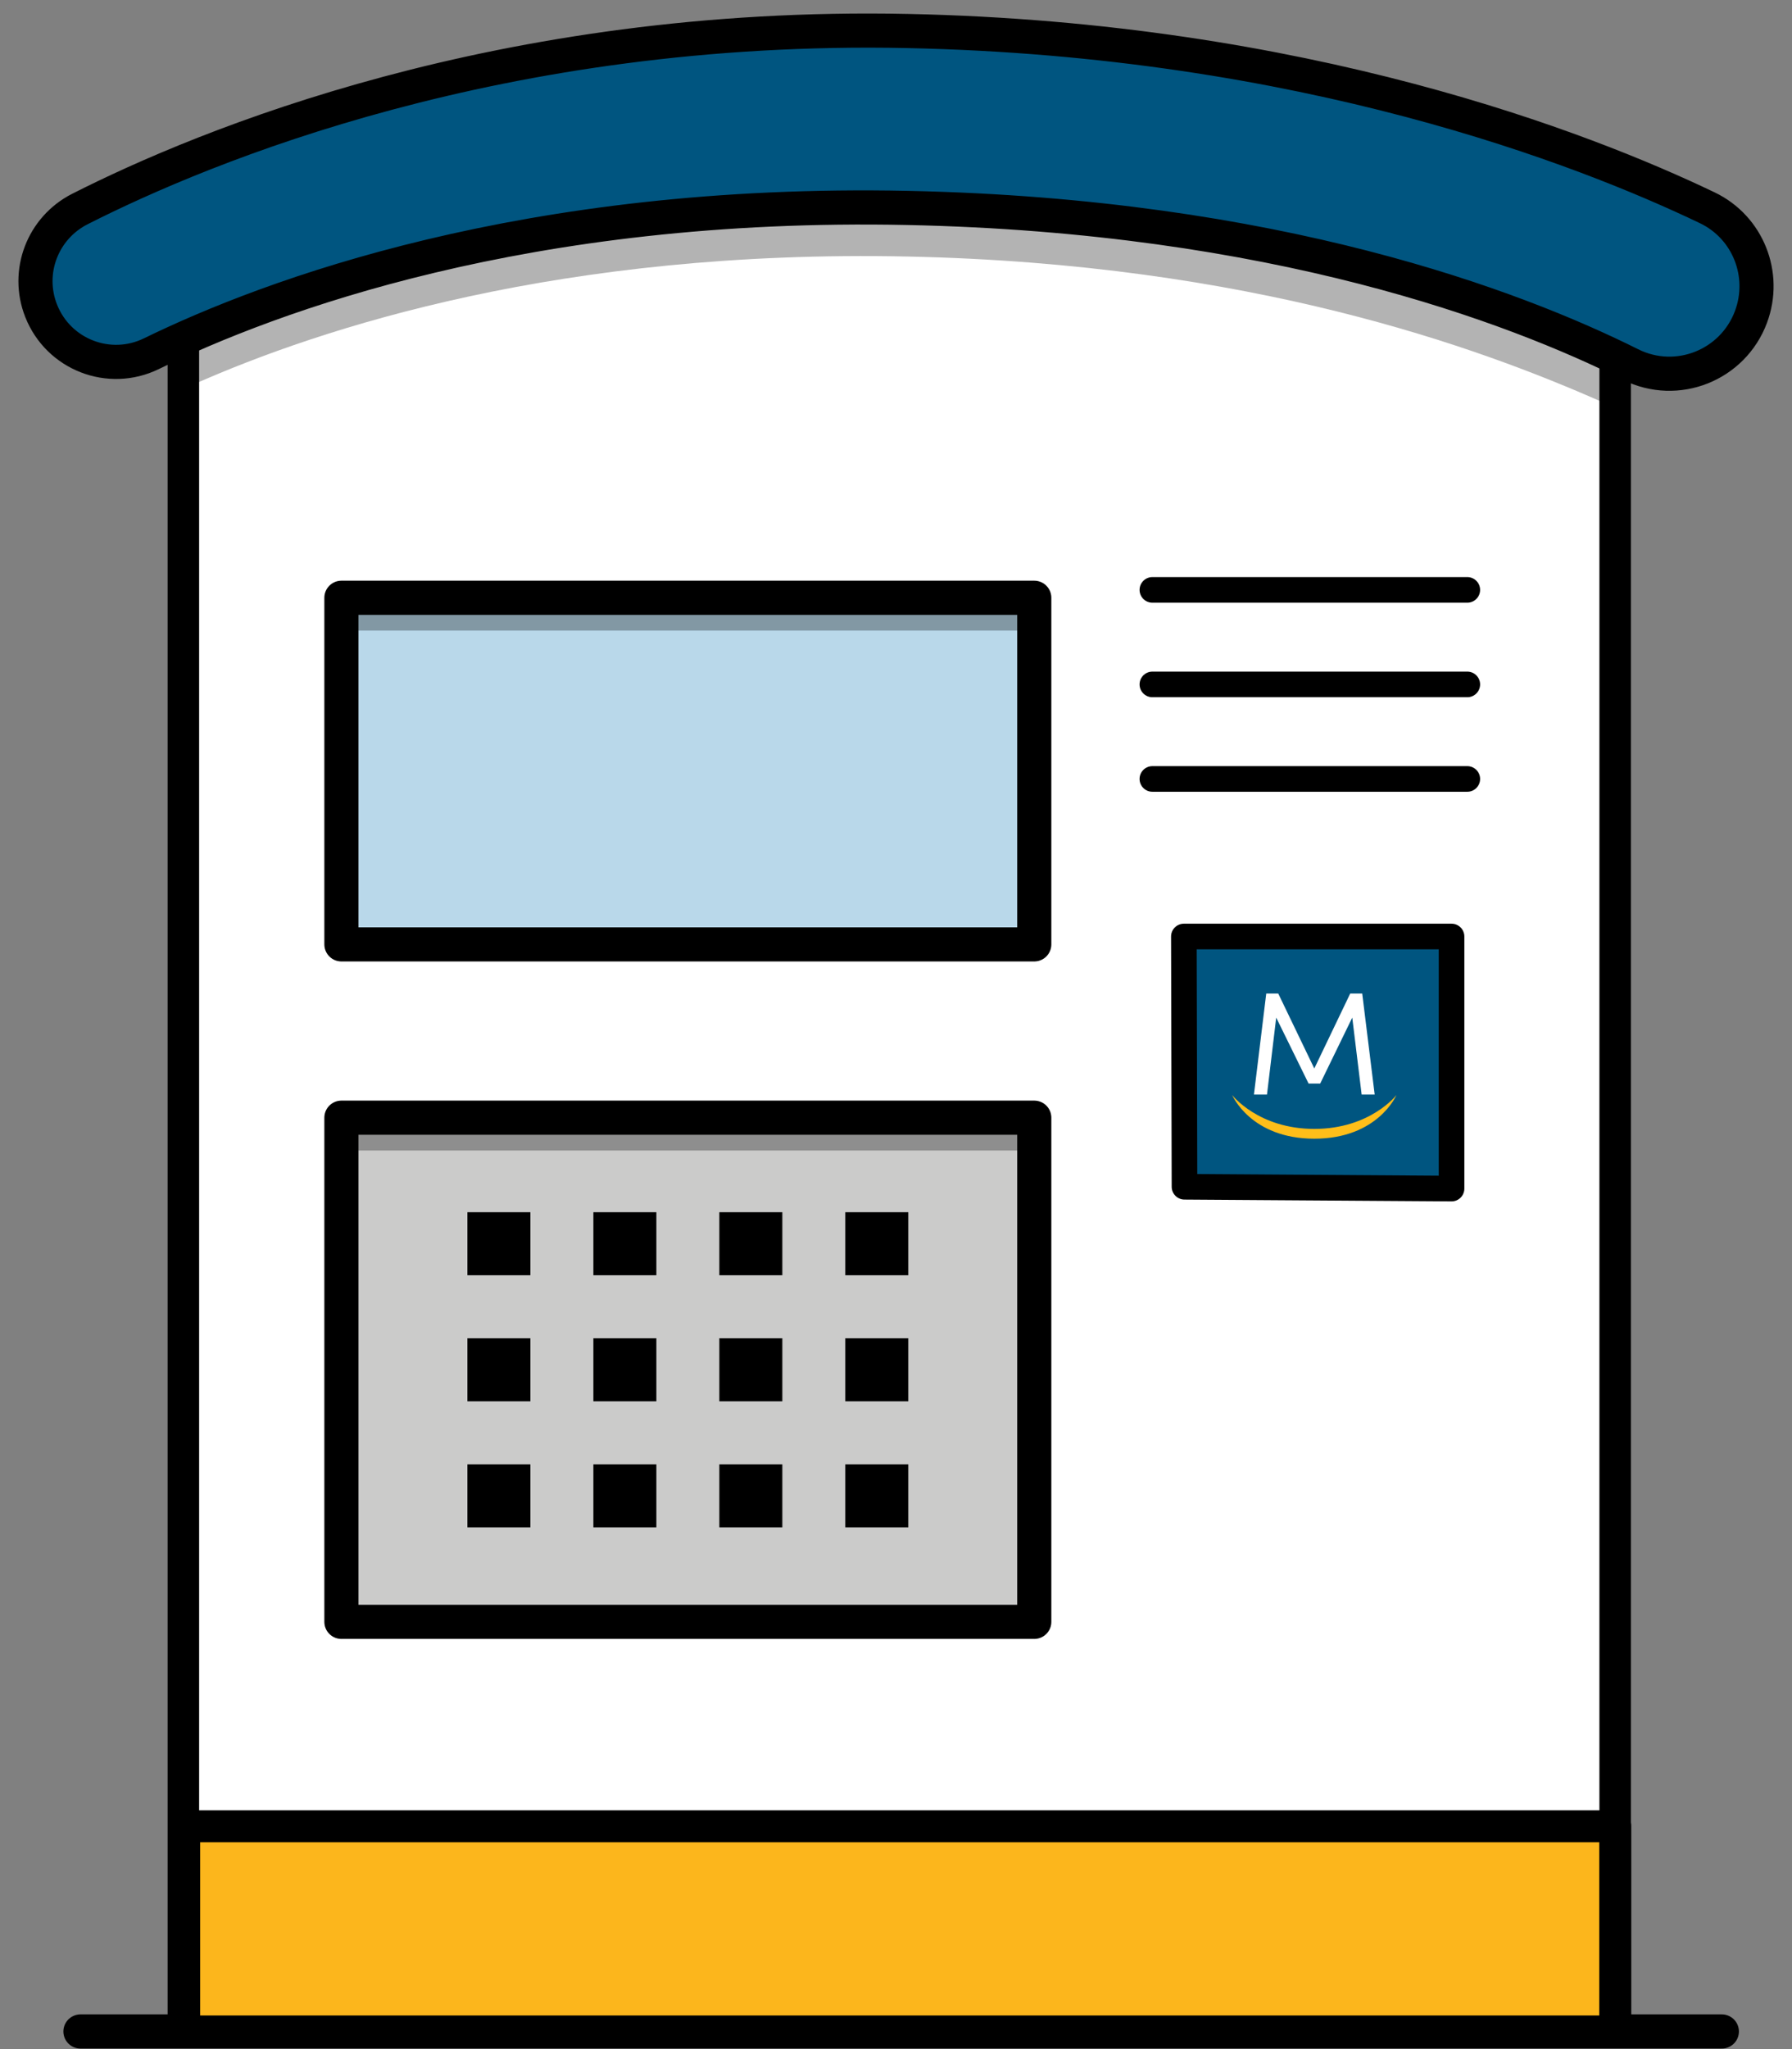
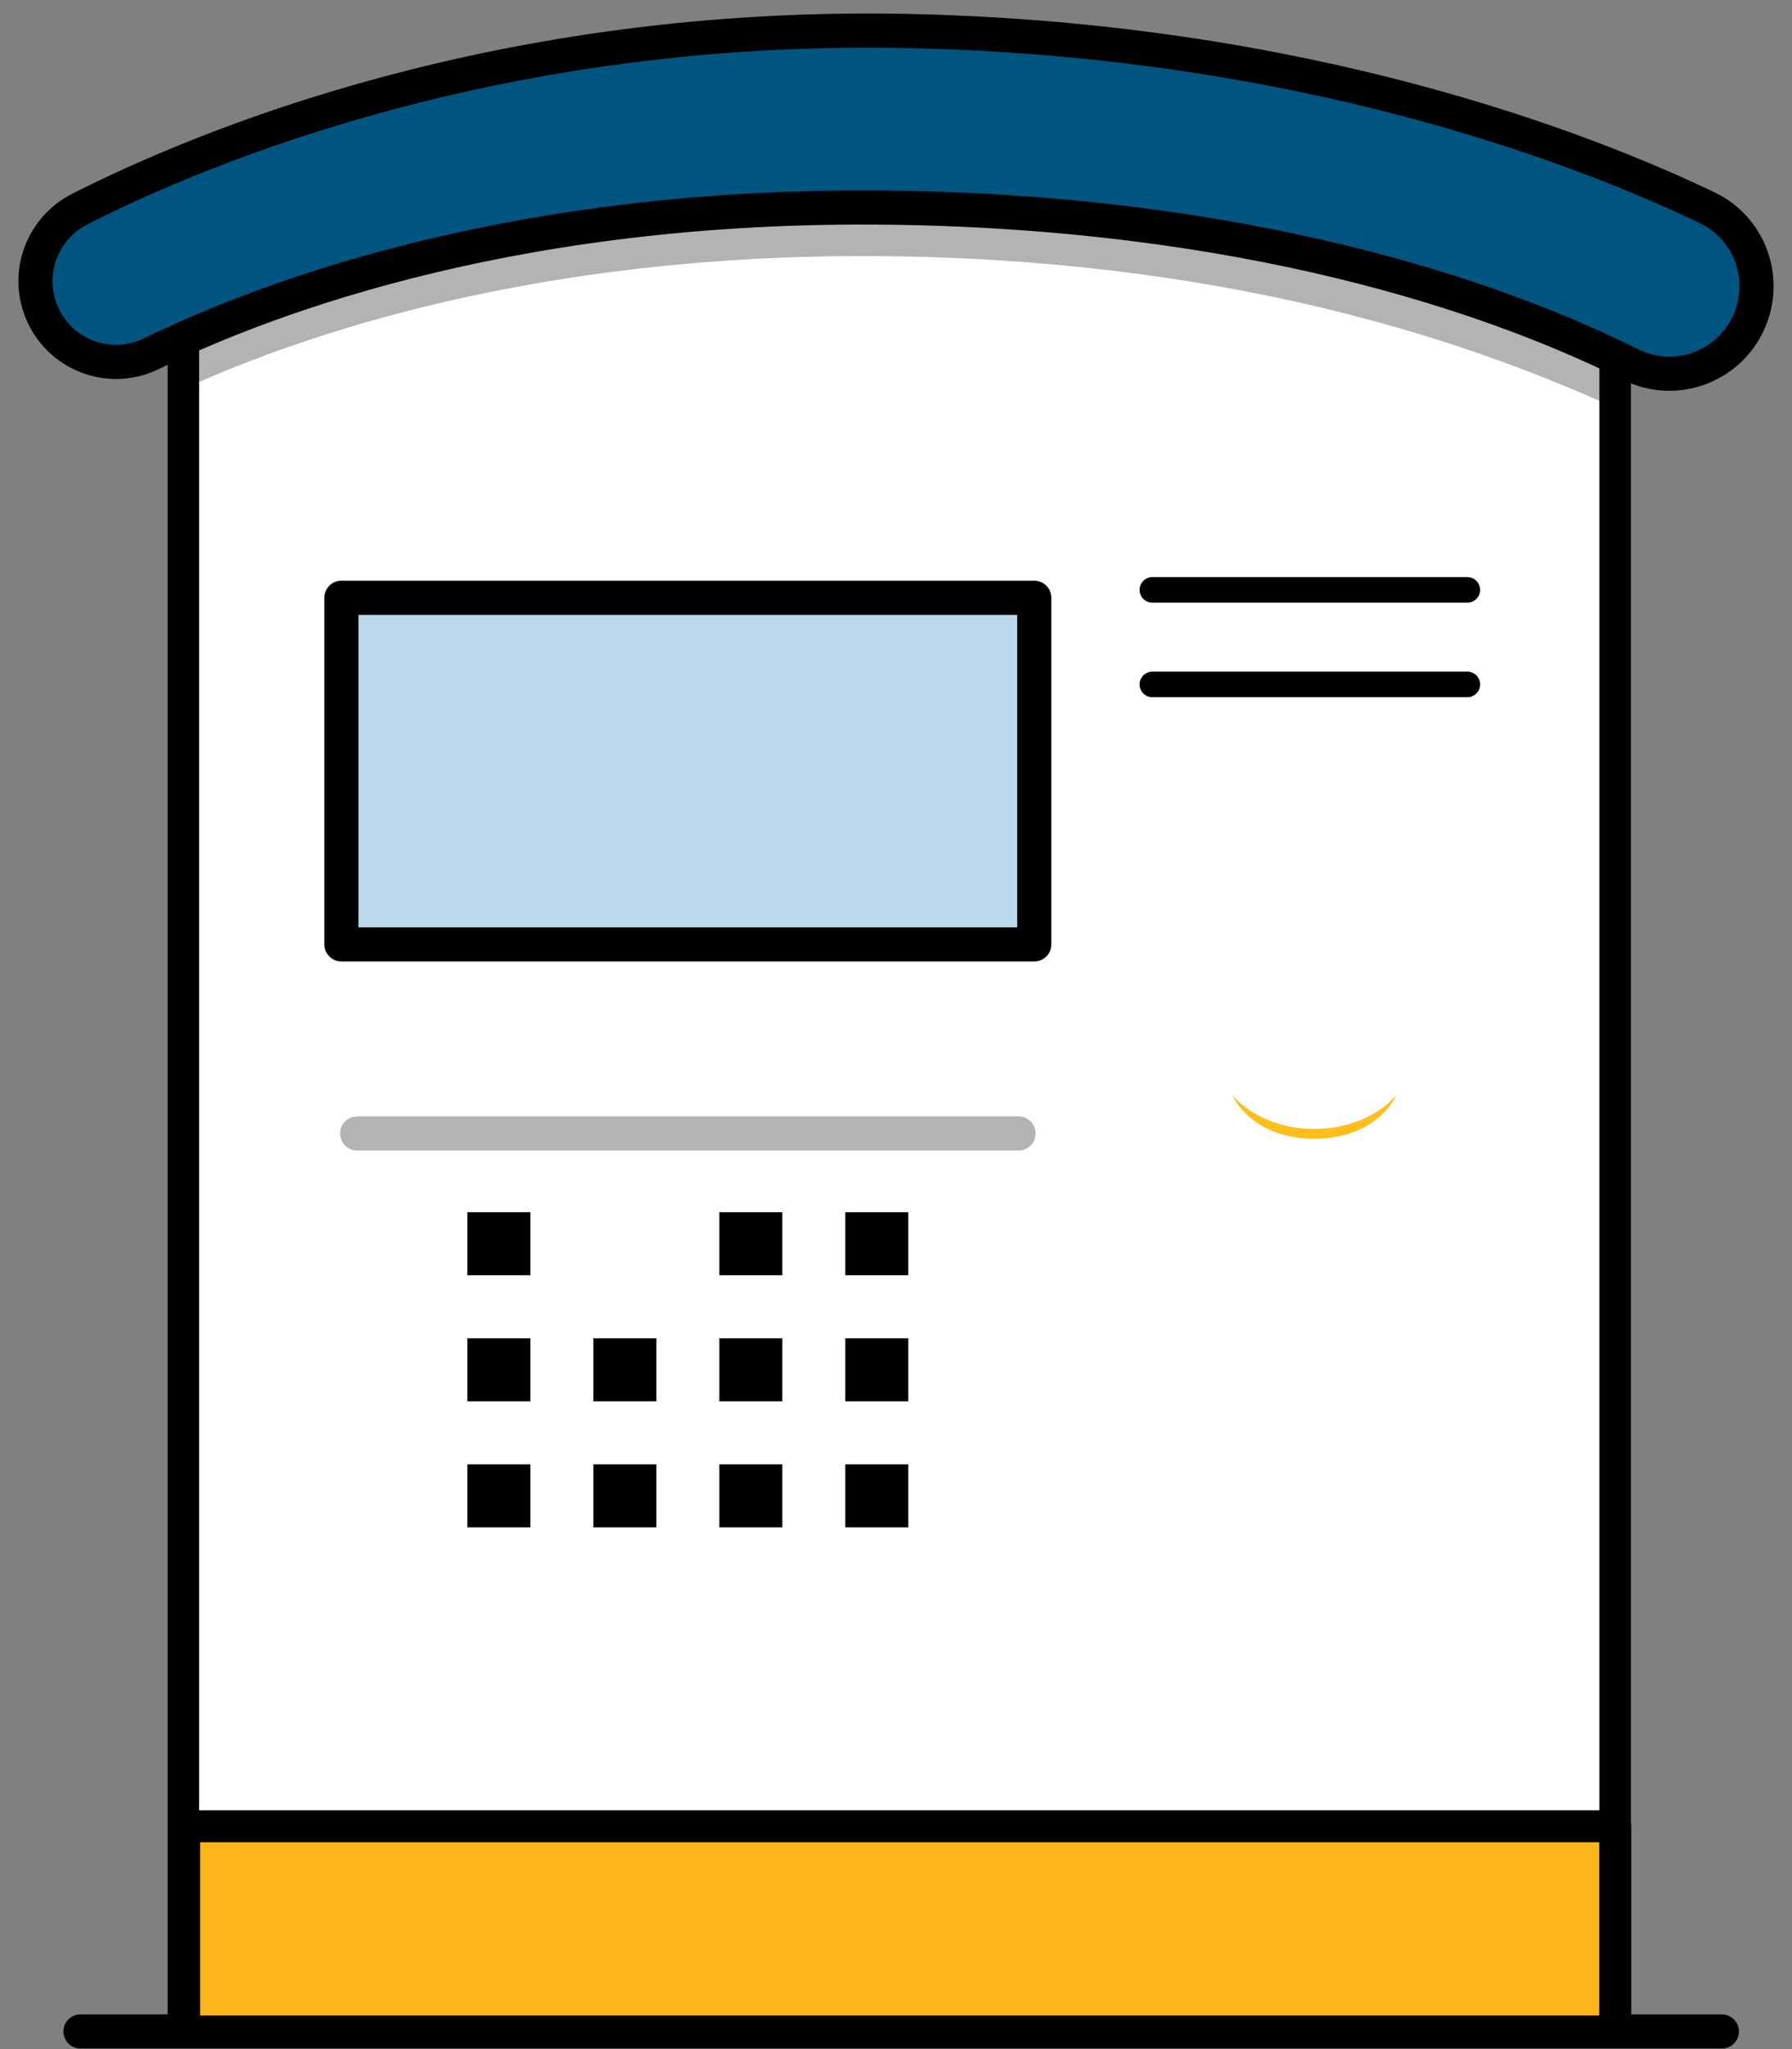
<svg xmlns="http://www.w3.org/2000/svg" width="105" height="120" viewBox="0 0 105 120">
  <rect x="0" y="0" width="105" height="120" fill="#808080" stroke="none" />
  <g style="isolation:isolate;">
    <g id="Layer_1">
      <g id="ABM">
        <rect x="10.744" y="11.498" width="83.895" height="107.47" style="fill:#fff; stroke:#000; stroke-linecap:round; stroke-linejoin:round; stroke-width:1.847px;" />
        <line x1="4.714" y1="118.968" x2="100.889" y2="118.968" style="fill:none; stroke:#000; stroke-linecap:round; stroke-linejoin:round; stroke-width:2px;" />
        <path d="m10.925,21.603c7.639-3.392,21.888-8.007,42.269-7.58,20.275.425,33.774,5.375,41.082,8.603" style="fill:none; mix-blend-mode:multiply; opacity:.3; stroke:#000; stroke-linecap:round; stroke-linejoin:round; stroke-width:2px;" />
-         <path d="m102.597,18.556c.922-2.473-.177-5.246-2.557-6.386-7.223-3.459-23.632-9.868-46.847-10.354C29.379,1.317,11.983,8.539,4.684,12.239c-2.186,1.108-3.175,3.687-2.272,5.966h0c1.015,2.562,3.984,3.716,6.46,2.508,6.961-3.396,21.946-9.004,44.322-8.536,21.511.45,35.508,5.758,42.35,9.172,2.715,1.355,5.994.049,7.054-2.794h0Z" style="fill:#005580; stroke:#000; stroke-linecap:round; stroke-linejoin:round; stroke-width:2px;" />
+         <path d="m102.597,18.556c.922-2.473-.177-5.246-2.557-6.386-7.223-3.459-23.632-9.868-46.847-10.354C29.379,1.317,11.983,8.539,4.684,12.239c-2.186,1.108-3.175,3.687-2.272,5.966c1.015,2.562,3.984,3.716,6.46,2.508,6.961-3.396,21.946-9.004,44.322-8.536,21.511.45,35.508,5.758,42.35,9.172,2.715,1.355,5.994.049,7.054-2.794h0Z" style="fill:#005580; stroke:#000; stroke-linecap:round; stroke-linejoin:round; stroke-width:2px;" />
        <rect x="20.005" y="35.007" width="40.597" height="20.298" style="fill:#b9d8ea; stroke:#000; stroke-linecap:round; stroke-linejoin:round; stroke-width:2px;" />
-         <rect x="20.005" y="65.454" width="40.597" height="29.525" style="fill:rgba(81,81,77,.3); stroke:#000; stroke-linecap:round; stroke-linejoin:round; stroke-width:2px;" />
        <g>
-           <line x1="67.522" y1="45.617" x2="85.975" y2="45.617" style="fill:none; stroke:#000; stroke-linecap:round; stroke-linejoin:round; stroke-width:1.5px;" />
          <line x1="67.522" y1="34.545" x2="85.975" y2="34.545" style="fill:none; stroke:#000; stroke-linecap:round; stroke-linejoin:round; stroke-width:1.5px;" />
          <line x1="67.522" y1="40.081" x2="85.975" y2="40.081" style="fill:none; stroke:#000; stroke-linecap:round; stroke-linejoin:round; stroke-width:1.5px;" />
        </g>
        <g>
          <rect x="27.386" y="70.99" width="3.691" height="3.691" />
          <rect x="27.386" y="78.371" width="3.691" height="3.691" />
          <rect x="27.386" y="85.753" width="3.691" height="3.691" />
-           <rect x="34.768" y="70.99" width="3.691" height="3.691" />
          <rect x="34.768" y="78.371" width="3.691" height="3.691" />
          <rect x="34.768" y="85.753" width="3.691" height="3.691" />
          <rect x="42.149" y="70.99" width="3.691" height="3.691" />
          <rect x="42.149" y="78.371" width="3.691" height="3.691" />
          <rect x="42.149" y="85.753" width="3.691" height="3.691" />
          <rect x="49.53" y="70.99" width="3.691" height="3.691" />
          <rect x="49.53" y="78.371" width="3.691" height="3.691" />
          <rect x="49.53" y="85.753" width="3.691" height="3.691" />
        </g>
        <rect x="10.792" y="106.951" width="83.851" height="12.017" style="fill:#fcb61c; stroke:#000; stroke-linecap:round; stroke-linejoin:round; stroke-width:1.871px;" />
-         <polygon points="69.367 54.844 85.052 54.844 85.052 69.606 69.404 69.5 69.367 54.844" style="fill:#005580; stroke:#000; stroke-linecap:round; stroke-linejoin:round; stroke-width:1.5px;" />
-         <line x1="20.928" y1="35.929" x2="59.679" y2="35.929" style="fill:none; mix-blend-mode:multiply; opacity:.3; stroke:#000; stroke-linecap:round; stroke-linejoin:round; stroke-width:2px;" />
        <line x1="20.928" y1="66.377" x2="59.679" y2="66.377" style="fill:none; mix-blend-mode:multiply; opacity:.3; stroke:#000; stroke-linecap:round; stroke-linejoin:round; stroke-width:2px;" />
        <g>
          <path d="m79.784,64.101l-.55-4.508-1.88,3.864h-.678l-1.898-3.864-.541,4.508h-.764l.721-5.916h.704l2.112,4.388,2.104-4.388h.704l.73,5.916h-.764Z" style="fill:#fff;" />
          <path d="m72.197,64.128s1.529,1.983,4.813,1.983,4.813-1.983,4.813-1.983c0,0-1.083,2.557-4.813,2.557s-4.813-2.557-4.813-2.557Z" style="fill:#ffbe19;" />
        </g>
      </g>
    </g>
  </g>
</svg>